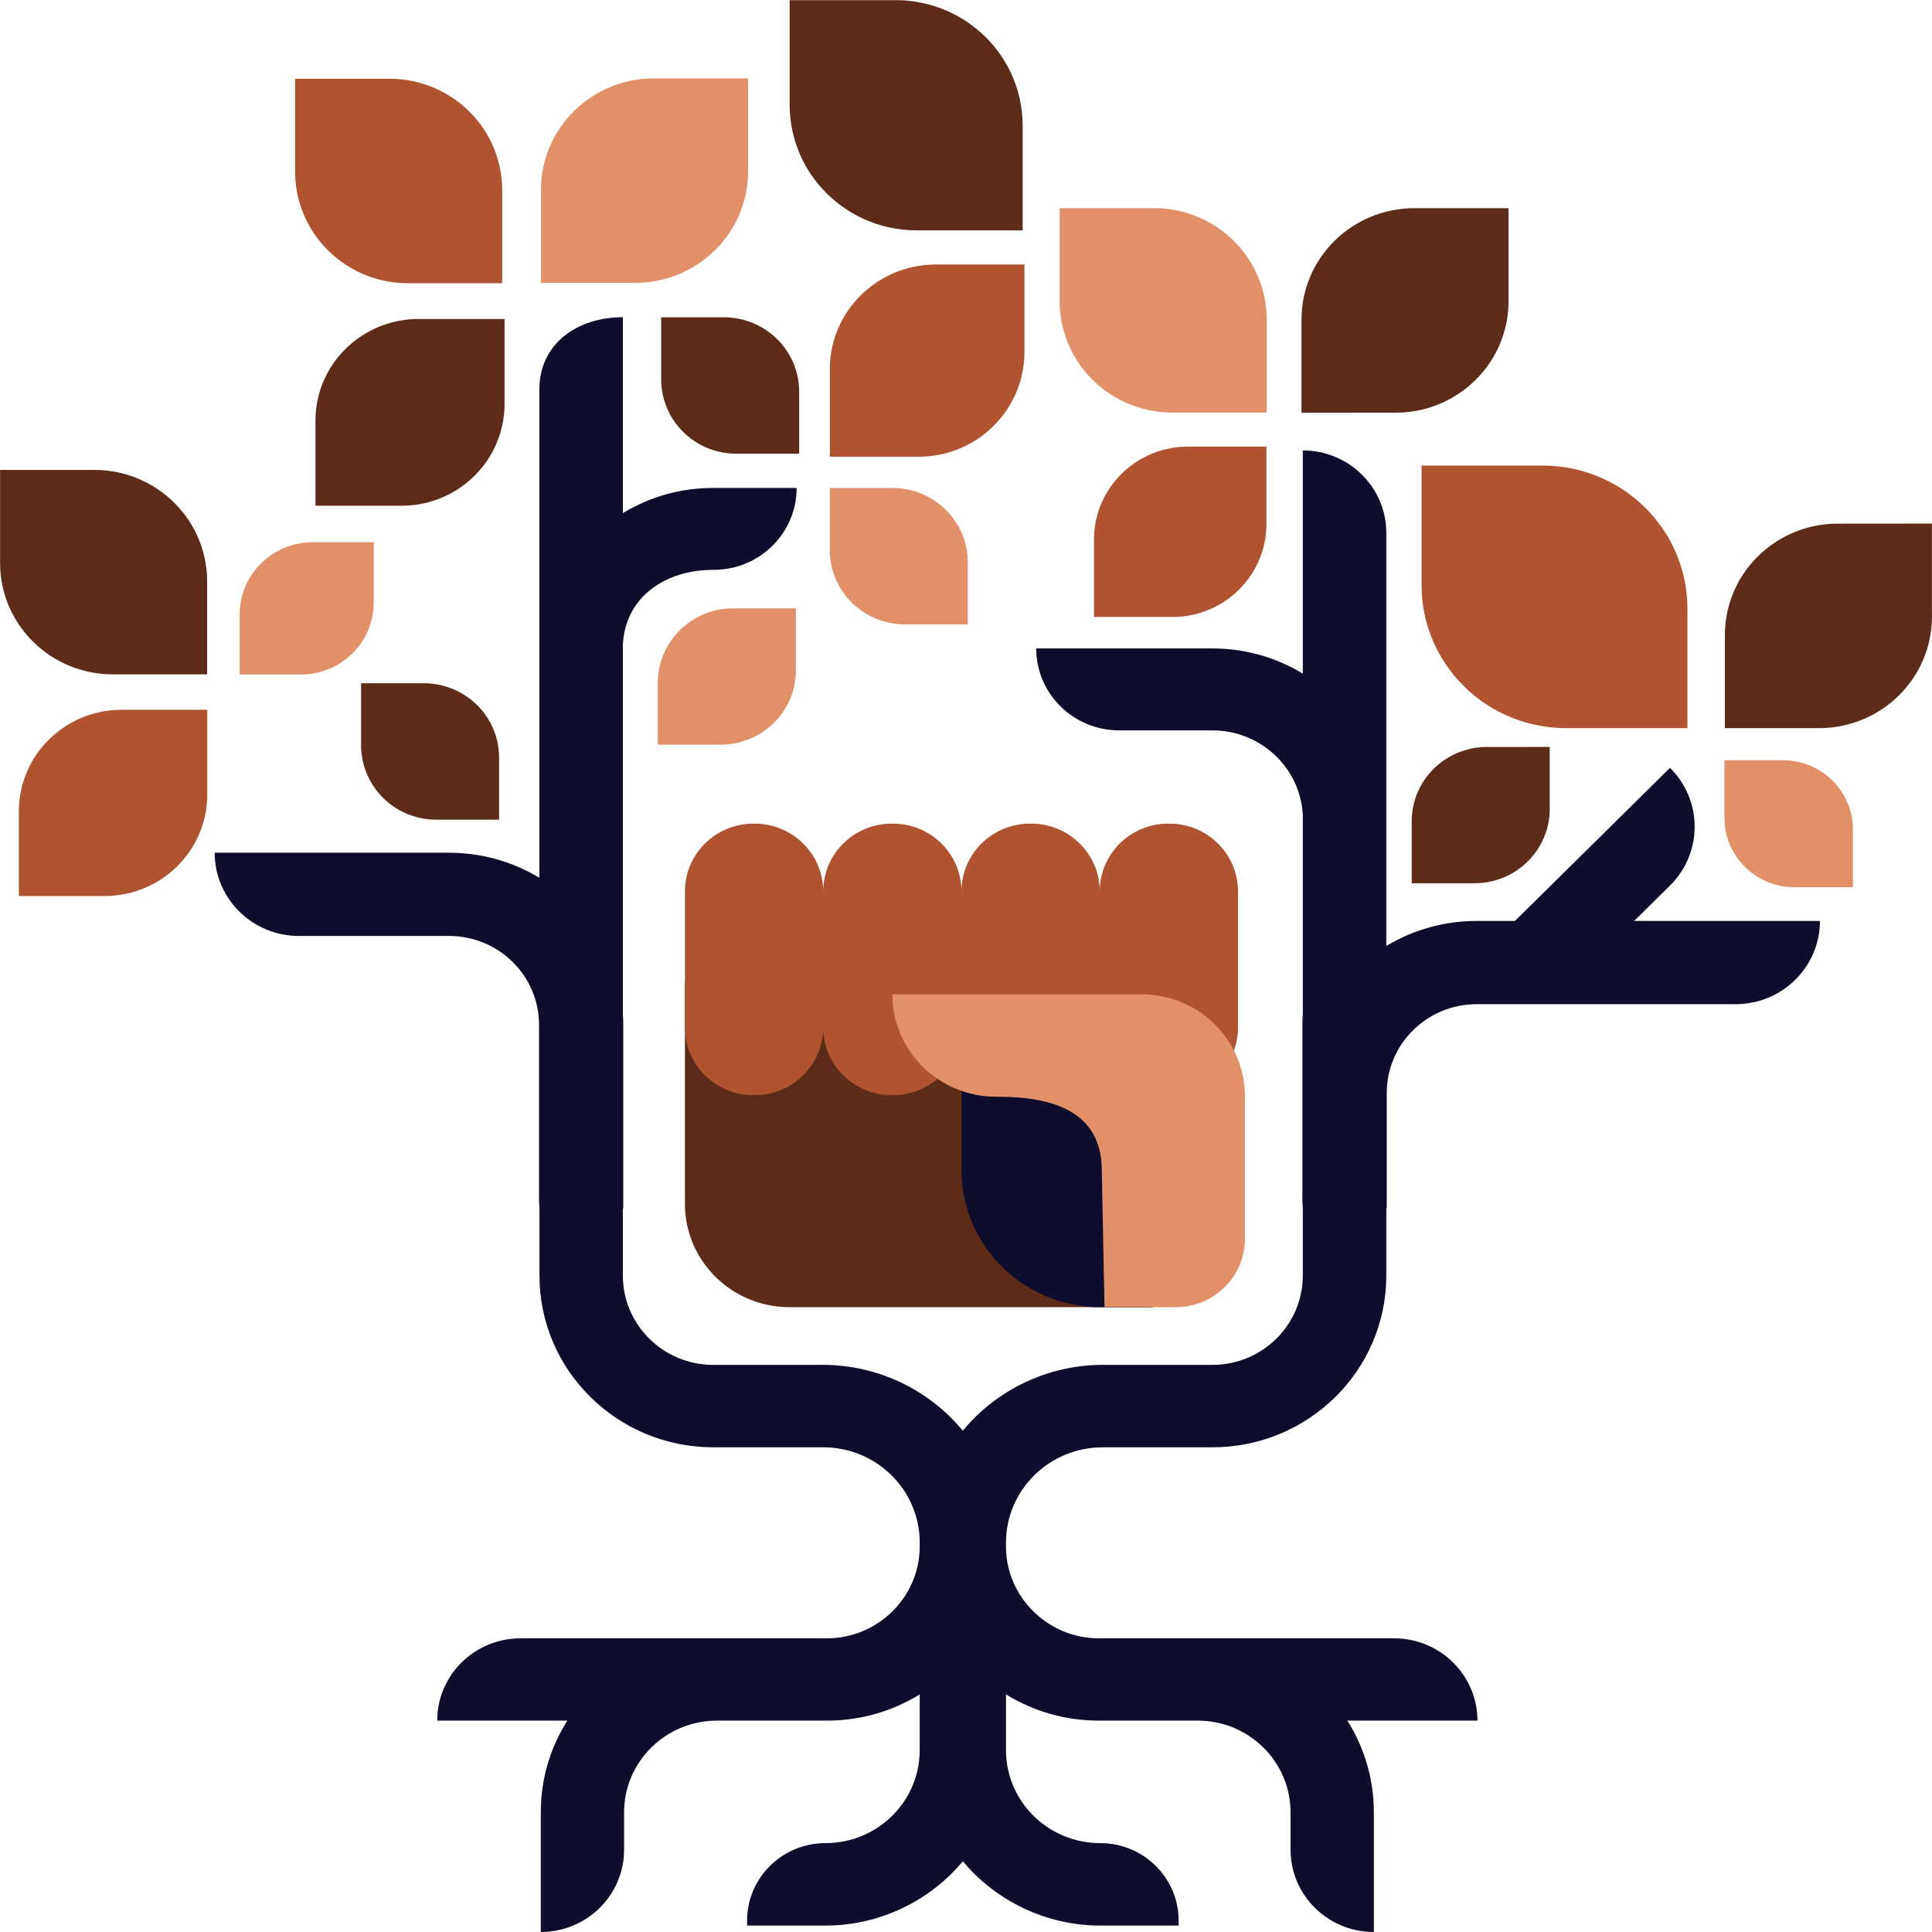
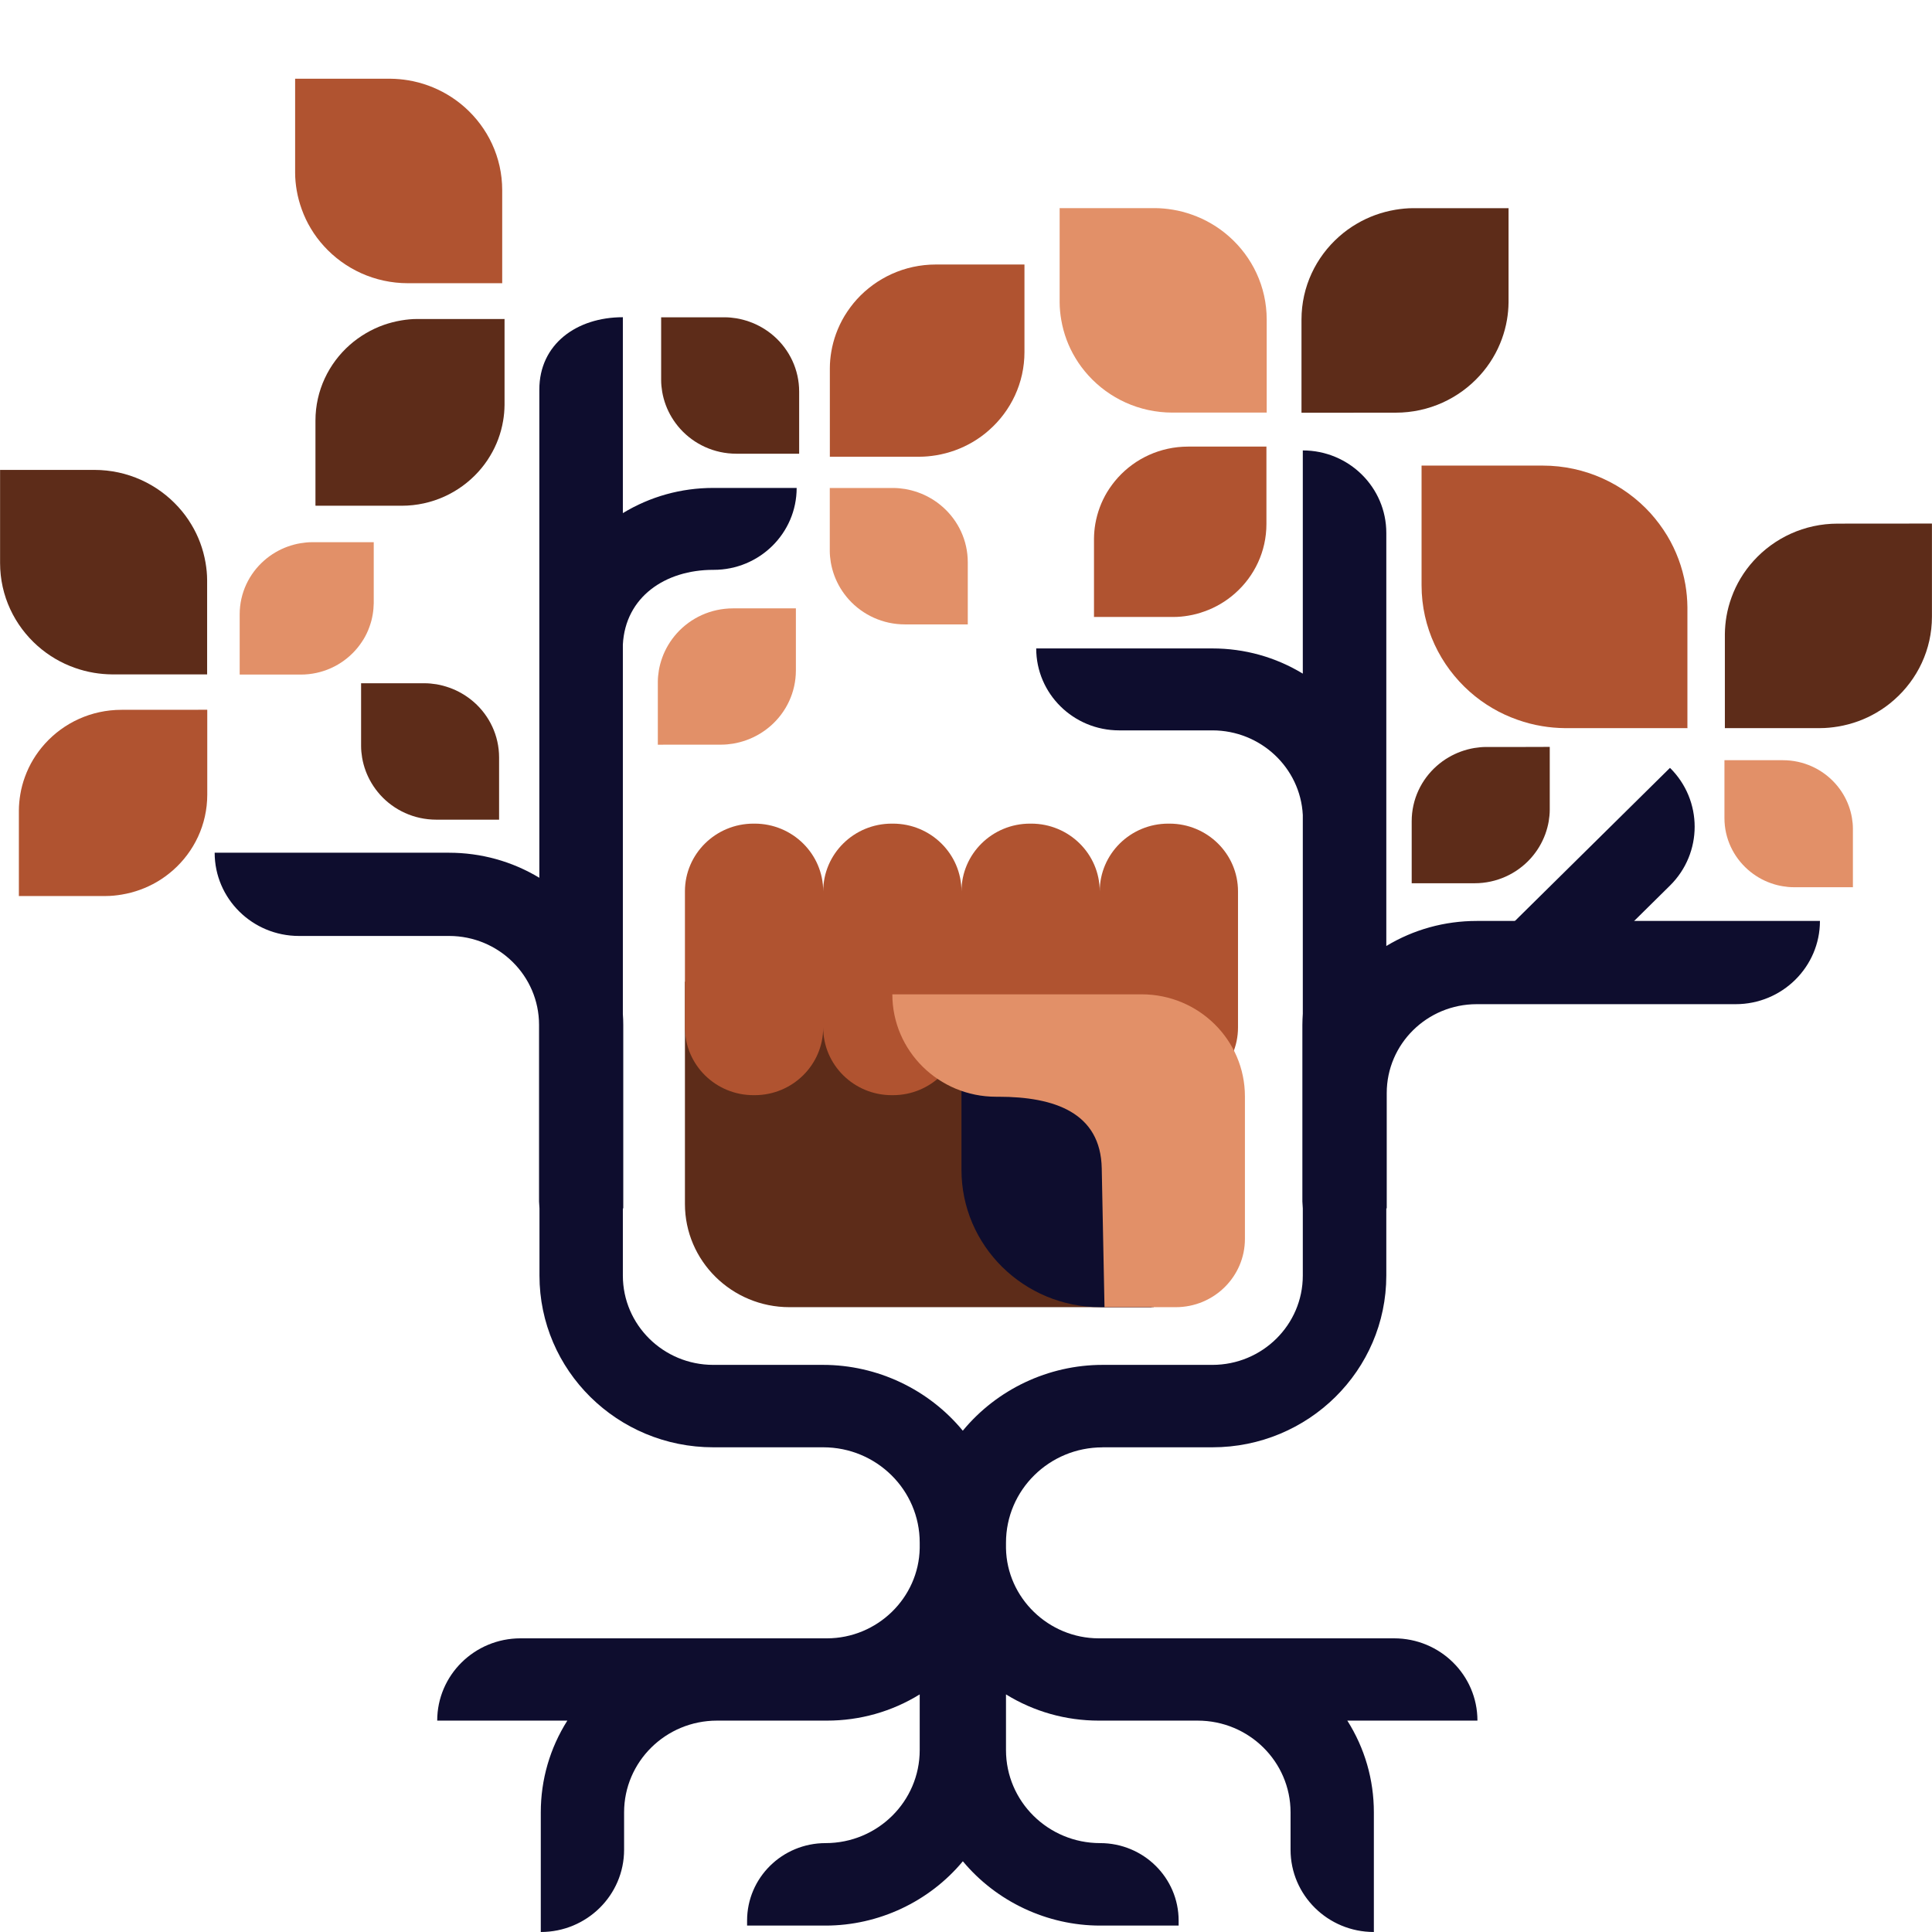
<svg xmlns="http://www.w3.org/2000/svg" width="100" height="100" viewBox="0 0 100 100" fill="none">
  <g clip-path="url(#clip0_2072_7870)">
    <g clip-path="url(#clip1_2072_7870)">
      <path d="M16.335 26.177H16.343V26.184L16.35 26.177H20.787C22.365 26.177 23.782 25.498 24.759 24.42C24.988 24.166 25.196 23.89 25.371 23.593C25.7 23.049 25.929 22.441 26.04 21.791C26.087 21.522 26.112 21.247 26.115 20.964C26.115 20.946 26.115 20.929 26.115 20.907V19.162V18.335V16.525L26.122 16.518H26.115V16.511H26.108V16.504L26.101 16.511H24.269H23.431H21.664C21.646 16.511 21.628 16.511 21.607 16.511C21.32 16.511 21.041 16.539 20.769 16.585C20.458 16.638 20.154 16.716 19.864 16.818C19.542 16.931 19.234 17.076 18.944 17.246C18.643 17.423 18.364 17.624 18.107 17.85C17.015 18.815 16.328 20.215 16.328 21.773V26.155L16.325 26.159H16.332V26.166L16.335 26.177Z" fill="#5D2C19" />
      <path d="M35.452 50.812H59.714V67.659H40.862C37.878 67.659 35.452 65.267 35.452 62.316V50.812V50.812Z" fill="#5D2C19" />
      <path d="M49.766 54.106H59.606V67.66H56.962C52.99 67.66 49.766 64.475 49.766 60.553V54.106V54.106Z" fill="#0E0D2E" />
      <path d="M60.529 42.631H60.472C58.511 42.631 56.922 44.2 56.922 46.137C56.922 44.2 55.334 42.631 53.373 42.631H53.315C51.354 42.631 49.766 44.2 49.766 46.137C49.766 44.2 48.177 42.631 46.216 42.631H46.158C44.197 42.631 42.609 44.2 42.609 46.137C42.609 44.2 41.02 42.631 39.059 42.631H39.002C37.041 42.631 35.452 44.2 35.452 46.137V53.181C35.452 55.117 37.041 56.686 39.002 56.686H39.059C41.02 56.686 42.609 55.117 42.609 53.181C42.609 55.117 44.197 56.686 46.158 56.686H46.216C48.177 56.686 49.766 55.117 49.766 53.181C49.766 55.117 51.354 56.686 53.315 56.686H53.373C55.334 56.686 56.922 55.117 56.922 53.181C56.922 55.117 58.511 56.686 60.472 56.686H60.529C62.49 56.686 64.079 55.117 64.079 53.181V46.137C64.079 44.2 62.49 42.631 60.529 42.631V42.631Z" fill="#B05330" />
      <path d="M59.087 51.466H46.187C46.187 54.392 48.592 56.767 51.555 56.767H51.676C54.589 56.767 56.969 57.594 57.026 60.471L57.169 67.659H60.859C62.834 67.659 64.437 66.076 64.437 64.125V56.75C64.437 53.831 62.043 51.466 59.087 51.466Z" fill="#E29068" />
      <path d="M25.994 14.659V14.652H26.001L25.994 14.645V9.843C25.994 8.136 25.242 6.602 24.047 5.545C23.764 5.294 23.457 5.072 23.131 4.881C22.526 4.527 21.85 4.276 21.131 4.156C20.834 4.107 20.526 4.078 20.215 4.075C20.193 4.075 20.175 4.075 20.154 4.075H18.214H17.298H15.29L15.283 4.068V4.075H15.276V4.082H15.269L15.276 4.089V6.072V6.976V8.892C15.276 8.913 15.276 8.931 15.276 8.952C15.276 9.259 15.308 9.563 15.358 9.857C15.416 10.196 15.505 10.521 15.62 10.839C15.745 11.185 15.902 11.521 16.092 11.832C16.285 12.157 16.511 12.458 16.765 12.737C17.835 13.917 19.388 14.659 21.116 14.659H25.979L25.983 14.663V14.659H25.99H25.994Z" fill="#B05330" />
      <path d="M89.261 39.359H89.257V42.342C89.257 43.402 89.722 44.352 90.467 45.01C90.642 45.165 90.832 45.303 91.036 45.423C91.233 45.54 91.44 45.635 91.659 45.713C91.855 45.784 92.063 45.837 92.274 45.872C92.46 45.904 92.65 45.922 92.843 45.922C92.857 45.922 92.868 45.922 92.882 45.922H94.085H94.654H95.899L95.903 45.925L95.906 45.922L95.91 45.918H95.906V44.681V44.119V42.932C95.906 42.918 95.906 42.907 95.906 42.893C95.906 42.702 95.888 42.515 95.856 42.331C95.781 41.889 95.623 41.476 95.401 41.105C95.28 40.903 95.14 40.716 94.983 40.543C94.321 39.811 93.355 39.348 92.281 39.348H89.264L89.261 39.345L89.257 39.348L89.261 39.359Z" fill="#E29068" />
      <path d="M67.375 21.356V21.363H67.379L72.242 21.36C73.97 21.36 75.523 20.617 76.593 19.437C76.847 19.158 77.073 18.854 77.266 18.532C77.456 18.218 77.613 17.886 77.739 17.539C77.853 17.225 77.942 16.896 78 16.557C78.05 16.264 78.079 15.96 78.082 15.652C78.082 15.631 78.082 15.613 78.082 15.592V12.772V10.789L78.089 10.782H78.082V10.775H78.075V10.768L78.068 10.775H76.06H75.144H73.205C73.183 10.775 73.165 10.775 73.144 10.775C72.832 10.775 72.525 10.807 72.228 10.856C71.508 10.977 70.832 11.224 70.227 11.581C69.898 11.772 69.594 11.994 69.311 12.245C68.116 13.302 67.365 14.836 67.365 16.543V21.346L67.357 21.353H67.365V21.36H67.372L67.375 21.356Z" fill="#5D2C19" />
      <path d="M99.986 27.106V27.099H99.982L95.119 27.103C93.391 27.103 91.838 27.845 90.768 29.025C90.514 29.304 90.288 29.608 90.095 29.93C89.905 30.244 89.748 30.577 89.623 30.923C89.508 31.238 89.419 31.566 89.361 31.905C89.311 32.199 89.283 32.503 89.279 32.81C89.279 32.831 89.279 32.849 89.279 32.87V35.69V37.673L89.272 37.68H89.279V37.687H89.286V37.694L89.293 37.687H91.301H92.217H94.157C94.178 37.687 94.196 37.687 94.217 37.687C94.529 37.687 94.837 37.655 95.133 37.606C95.853 37.486 96.529 37.238 97.134 36.881C97.463 36.691 97.767 36.468 98.05 36.217C99.245 35.16 99.997 33.627 99.997 31.92V27.117L100.004 27.11H99.997V27.103H99.99L99.986 27.106Z" fill="#5D2C19" />
      <path d="M65.564 21.349H65.568L65.564 21.342V16.539C65.564 14.832 64.813 13.299 63.618 12.242C63.335 11.991 63.027 11.768 62.702 11.578C62.383 11.39 62.047 11.235 61.696 11.111C61.378 10.998 61.045 10.909 60.701 10.853C60.404 10.803 60.097 10.775 59.785 10.772C59.764 10.772 59.746 10.772 59.724 10.772H57.785H56.869H54.861L54.854 10.765V10.772H54.847V10.779H54.84L54.847 10.786V12.768V13.673V15.589C54.847 15.61 54.847 15.627 54.847 15.649C54.847 15.956 54.879 16.26 54.929 16.553C55.051 17.264 55.301 17.932 55.663 18.529C55.856 18.854 56.082 19.154 56.336 19.434C57.406 20.614 58.959 21.356 60.687 21.356H65.55L65.557 21.363V21.356H65.564V21.349V21.349Z" fill="#E29068" />
-       <path d="M28.012 14.641V14.649L28.016 14.641H32.879C34.607 14.641 36.16 13.899 37.23 12.719C37.484 12.44 37.71 12.136 37.903 11.814C38.093 11.5 38.25 11.167 38.375 10.821C38.49 10.507 38.579 10.178 38.636 9.839C38.687 9.545 38.715 9.241 38.719 8.934C38.719 8.913 38.719 8.895 38.719 8.874V6.958V6.054V4.071L38.726 4.064H38.719V4.057H38.712V4.05L38.705 4.057H36.697H35.781H33.841C33.82 4.057 33.802 4.057 33.781 4.057C33.469 4.057 33.161 4.089 32.864 4.138C32.145 4.258 31.469 4.506 30.864 4.863C30.535 5.053 30.231 5.276 29.948 5.527C28.753 6.584 28.001 8.118 28.001 9.824V14.627L27.994 14.634H28.001V14.641H28.009H28.012Z" fill="#E29068" />
      <path d="M41.36 23.473H41.364V20.268C41.364 19.13 40.862 18.105 40.065 17.402C39.875 17.236 39.671 17.087 39.453 16.96C39.241 16.837 39.016 16.73 38.783 16.649C38.572 16.575 38.35 16.515 38.121 16.476C37.921 16.444 37.717 16.423 37.51 16.423C37.495 16.423 37.481 16.423 37.47 16.423H36.178H35.566H34.228L34.224 16.419L34.221 16.423L34.217 16.427H34.221V17.755V18.36V19.635C34.221 19.65 34.221 19.664 34.221 19.674C34.221 19.879 34.242 20.081 34.275 20.279C34.357 20.752 34.525 21.198 34.765 21.597C34.894 21.812 35.044 22.014 35.212 22.201C35.924 22.989 36.962 23.484 38.114 23.484H41.356L41.36 23.488L41.364 23.484L41.36 23.473Z" fill="#5D2C19" />
      <path d="M41.184 31.489H37.942C36.79 31.489 35.752 31.983 35.04 32.772C34.872 32.959 34.722 33.16 34.593 33.376C34.468 33.584 34.36 33.807 34.278 34.037C34.203 34.245 34.142 34.465 34.103 34.691C34.071 34.889 34.049 35.09 34.049 35.295C34.049 35.309 34.049 35.323 34.049 35.334V36.61V37.214V38.536L34.045 38.539H34.049V38.543H34.053V38.546H34.056L35.395 38.543H36.006H37.298C37.312 38.543 37.327 38.543 37.338 38.543C37.545 38.543 37.749 38.522 37.95 38.49C38.429 38.408 38.88 38.242 39.284 38.006C39.503 37.878 39.706 37.73 39.896 37.564C40.694 36.861 41.195 35.836 41.195 34.698V31.496L41.199 31.492H41.195V31.489H41.192H41.184Z" fill="#E29068" />
      <path d="M25.833 42.416V42.412V39.21C25.833 38.072 25.332 37.048 24.534 36.344C24.344 36.178 24.14 36.03 23.922 35.903C23.711 35.779 23.485 35.673 23.253 35.592C23.041 35.517 22.82 35.457 22.591 35.418C22.39 35.387 22.186 35.365 21.979 35.365C21.964 35.365 21.95 35.365 21.939 35.365H20.648H20.036H18.697L18.694 35.362L18.69 35.365L18.686 35.369H18.69V36.698V37.302V38.578C18.69 38.592 18.69 38.606 18.69 38.617C18.69 38.822 18.712 39.023 18.744 39.221C18.826 39.695 18.994 40.14 19.234 40.539C19.363 40.755 19.513 40.956 19.681 41.144C20.393 41.932 21.431 42.426 22.584 42.426H25.826L25.829 42.43L25.833 42.426V42.416Z" fill="#5D2C19" />
      <path d="M73.079 45.717H76.321C77.474 45.717 78.511 45.222 79.224 44.434C79.392 44.246 79.542 44.045 79.671 43.83C79.796 43.621 79.903 43.398 79.986 43.169C80.061 42.96 80.122 42.741 80.161 42.515C80.193 42.317 80.215 42.115 80.215 41.91C80.215 41.896 80.215 41.882 80.215 41.872V40.596V39.992V38.67L80.218 38.666H80.215V38.663H80.211V38.659H80.207L78.869 38.663H78.257H76.966C76.951 38.663 76.937 38.663 76.926 38.663C76.719 38.663 76.515 38.684 76.314 38.716C75.835 38.797 75.384 38.963 74.979 39.2C74.761 39.327 74.557 39.475 74.368 39.642C73.57 40.345 73.069 41.37 73.069 42.508V45.71L73.065 45.713H73.069V45.717H73.072H73.079Z" fill="#5D2C19" />
      <path d="M53.011 13.691V13.684L53.008 13.691H48.438C46.814 13.691 45.354 14.391 44.348 15.497C44.112 15.759 43.901 16.045 43.715 16.349C43.539 16.642 43.389 16.957 43.271 17.282C43.164 17.579 43.081 17.886 43.028 18.204C42.981 18.48 42.953 18.766 42.953 19.056C42.953 19.073 42.953 19.095 42.953 19.112V20.911V21.763V23.625L42.945 23.633H42.953V23.64H42.96V23.647L42.967 23.64H44.853H45.715H47.536C47.554 23.64 47.576 23.64 47.594 23.64C47.887 23.64 48.173 23.611 48.456 23.565C49.133 23.452 49.766 23.219 50.335 22.887C50.643 22.707 50.932 22.498 51.197 22.261C52.321 21.268 53.026 19.826 53.026 18.222V13.709L53.033 13.702H53.026V13.695H53.019L53.011 13.691Z" fill="#B05330" />
      <path d="M50.092 32.308V32.305V29.103C50.092 27.965 49.59 26.94 48.792 26.237C48.603 26.071 48.399 25.922 48.181 25.795C47.969 25.671 47.744 25.565 47.511 25.484C47.3 25.41 47.078 25.35 46.849 25.311C46.649 25.279 46.445 25.258 46.237 25.258C46.223 25.258 46.209 25.258 46.198 25.258H44.906H44.294H42.956L42.953 25.254L42.949 25.258L42.945 25.262H42.949V26.59V27.195V28.47C42.949 28.485 42.949 28.499 42.949 28.509C42.949 28.714 42.97 28.916 43.003 29.114C43.085 29.587 43.253 30.032 43.493 30.432C43.622 30.647 43.772 30.849 43.94 31.036C44.652 31.824 45.69 32.319 46.842 32.319H50.084L50.088 32.322L50.092 32.319V32.308Z" fill="#E29068" />
      <path d="M73.58 24.117H73.573L73.58 24.127V30.291C73.58 32.482 74.547 34.45 76.078 35.807C76.44 36.129 76.833 36.412 77.255 36.659C77.663 36.899 78.096 37.097 78.547 37.256C78.959 37.401 79.381 37.514 79.821 37.585C80.204 37.649 80.598 37.684 80.999 37.688C81.024 37.688 81.052 37.688 81.077 37.688H83.564H84.742H87.318L87.329 37.698V37.688H87.34V37.677H87.35L87.34 37.666V35.122V33.959V31.503C87.34 31.478 87.34 31.45 87.34 31.425C87.336 31.029 87.3 30.64 87.236 30.262C87.078 29.351 86.756 28.495 86.295 27.729C86.044 27.315 85.754 26.926 85.432 26.566C84.058 25.053 82.065 24.099 79.846 24.099H73.605L73.595 24.088V24.099H73.584V24.11L73.58 24.117Z" fill="#B05330" />
      <path d="M12.417 34.916H15.566C16.686 34.916 17.692 34.436 18.382 33.672C18.547 33.492 18.69 33.294 18.819 33.086C18.941 32.884 19.044 32.669 19.123 32.443C19.198 32.238 19.256 32.026 19.291 31.806C19.324 31.616 19.341 31.421 19.345 31.22C19.345 31.206 19.345 31.195 19.345 31.181V29.941V29.354V28.071L19.349 28.067H19.345V28.064H19.341H19.338H18.039H17.445H16.189C16.189 28.064 16.164 28.064 16.149 28.064C15.949 28.064 15.749 28.085 15.556 28.117C15.09 28.195 14.654 28.357 14.26 28.587C14.049 28.711 13.848 28.856 13.666 29.018C12.893 29.7 12.406 30.693 12.406 31.799V34.91L12.403 34.913H12.406V34.916H12.41H12.417Z" fill="#E29068" />
-       <path d="M0.007 24.329H0H0.004V29.139C0.004 30.845 0.755 32.379 1.95 33.436C2.233 33.687 2.541 33.909 2.866 34.1C3.185 34.288 3.521 34.443 3.872 34.567C4.19 34.68 4.523 34.768 4.867 34.825C5.164 34.874 5.471 34.903 5.783 34.906C5.804 34.906 5.822 34.906 5.844 34.906H8.699H10.707L10.714 34.913V34.906H10.721V34.899H10.728L10.721 34.892V32.909V32.005V30.089C10.721 30.068 10.721 30.05 10.721 30.029C10.721 29.722 10.689 29.418 10.639 29.124C10.517 28.414 10.267 27.746 9.905 27.149C9.712 26.824 9.486 26.523 9.232 26.244C8.162 25.064 6.609 24.322 4.881 24.322H0.021L0.014 24.314V24.322H0.007V24.329V24.329Z" fill="#5D2C19" />
+       <path d="M0.007 24.329H0H0.004V29.139C0.004 30.845 0.755 32.379 1.95 33.436C2.233 33.687 2.541 33.909 2.866 34.1C3.185 34.288 3.521 34.443 3.872 34.567C4.19 34.68 4.523 34.768 4.867 34.825C5.164 34.874 5.471 34.903 5.783 34.906C5.804 34.906 5.822 34.906 5.844 34.906H8.699H10.707L10.714 34.913V34.906H10.721V34.899H10.728L10.721 34.892V32.909V32.005C10.721 30.068 10.721 30.05 10.721 30.029C10.721 29.722 10.689 29.418 10.639 29.124C10.517 28.414 10.267 27.746 9.905 27.149C9.712 26.824 9.486 26.523 9.232 26.244C8.162 25.064 6.609 24.322 4.881 24.322H0.021L0.014 24.314V24.322H0.007V24.329V24.329Z" fill="#5D2C19" />
      <path d="M10.721 36.744V36.737H10.717L6.291 36.74C4.716 36.74 3.303 37.415 2.33 38.49C2.101 38.744 1.893 39.02 1.718 39.313C1.546 39.599 1.403 39.9 1.288 40.218C1.184 40.504 1.102 40.804 1.052 41.112C1.006 41.381 0.98 41.656 0.977 41.935C0.977 41.953 0.977 41.971 0.977 41.992V44.558V46.364L0.97 46.371H0.977V46.378H0.984V46.385L0.991 46.378H2.813H3.646H5.411C5.428 46.378 5.446 46.378 5.468 46.378C5.751 46.378 6.03 46.349 6.302 46.303C6.956 46.194 7.572 45.968 8.123 45.646C8.42 45.473 8.699 45.268 8.957 45.042C10.045 44.081 10.728 42.685 10.728 41.13V36.758L10.735 36.751H10.728V36.744H10.721V36.744Z" fill="#B05330" />
      <path d="M65.564 23.116H65.557V23.109L65.55 23.116H61.496C60.053 23.116 58.758 23.735 57.867 24.717C57.656 24.951 57.47 25.201 57.305 25.47C57.005 25.968 56.797 26.523 56.693 27.117C56.65 27.364 56.629 27.615 56.625 27.87C56.625 27.887 56.625 27.902 56.625 27.919V29.513V30.266V31.92L56.618 31.927H56.625V31.934H56.633V31.941L56.64 31.934H58.314H59.077H60.69C60.69 31.934 60.723 31.934 60.74 31.934C61.002 31.934 61.256 31.909 61.503 31.867C61.789 31.821 62.065 31.747 62.329 31.651C62.623 31.549 62.902 31.418 63.167 31.262C63.439 31.103 63.696 30.916 63.929 30.708C64.924 29.828 65.55 28.548 65.55 27.124V23.12L65.554 23.116H65.546V23.109L65.564 23.116Z" fill="#B05330" />
-       <path d="M52.933 11.924V11.917H52.94L52.933 11.91V6.503C52.933 4.58 52.085 2.852 50.743 1.665C50.424 1.385 50.081 1.134 49.712 0.915C49.032 0.516 48.27 0.237 47.461 0.099C47.125 0.042 46.781 0.011 46.431 0.007C46.409 0.007 46.384 0.007 46.363 0.007H44.18H43.149H40.888L40.88 0V0.007H40.873V0.014H40.866L40.873 0.021V2.258V3.276V5.432C40.873 5.453 40.873 5.478 40.873 5.499C40.877 5.845 40.909 6.185 40.966 6.517C41.031 6.899 41.131 7.266 41.26 7.623C41.403 8.015 41.578 8.39 41.793 8.743C42.011 9.107 42.265 9.45 42.552 9.761C43.754 11.09 45.504 11.924 47.451 11.924H52.926L52.933 11.931V11.924H52.94H52.933Z" fill="#5D2C19" />
      <path d="M57.069 74.912H62.752C67.722 74.912 71.755 70.932 71.755 66.02V62.543H71.777V56.577C71.777 54.036 73.863 51.976 76.436 51.976H89.837C92.246 51.976 94.2 50.046 94.2 47.668H76.436C74.772 47.668 73.165 48.113 71.755 48.965V27.584C71.755 25.226 69.82 23.314 67.433 23.314V34.867C66.023 34.012 64.42 33.563 62.752 33.563H53.634C53.634 35.906 55.556 37.804 57.928 37.804H62.752C65.246 37.804 67.304 39.734 67.433 42.179V52.467C67.422 52.658 67.411 52.852 67.411 53.047V62.193L67.433 62.546V66.024C67.433 68.575 65.336 70.646 62.752 70.646H57.066C54.267 70.646 51.602 71.911 49.834 74.053C48.07 71.911 45.4 70.646 42.605 70.646H36.919C34.336 70.646 32.239 68.575 32.239 66.024V62.546H32.26V53.047C32.26 52.852 32.253 52.658 32.239 52.492V33.365C32.367 30.902 34.425 29.495 36.919 29.495H36.941C39.313 29.495 41.235 27.598 41.235 25.255H36.919C35.252 25.255 33.648 25.703 32.239 26.559V16.419C29.852 16.419 27.916 17.808 27.916 20.166V45.434C26.506 44.582 24.899 44.137 23.235 44.137H11.111C11.111 46.516 13.065 48.445 15.473 48.445H23.242C25.815 48.445 27.901 50.505 27.901 53.047V62.193L27.923 62.546V66.024C27.923 70.932 31.952 74.912 36.923 74.912H42.609C45.368 74.912 47.604 77.121 47.604 79.845V80.132C47.558 82.708 45.404 84.8 42.799 84.8H26.942C24.559 84.8 22.63 86.709 22.63 89.059H29.365C28.463 90.486 27.991 92.116 27.991 93.808V100C30.371 100 32.303 98.095 32.303 95.742V93.808C32.303 91.186 34.457 89.059 37.112 89.059H42.799C44.513 89.059 46.162 88.592 47.604 87.702V90.585C47.604 93.243 45.422 95.399 42.731 95.399C40.487 95.399 38.669 97.194 38.669 99.41V99.668H42.731C45.475 99.668 48.098 98.431 49.837 96.339C51.58 98.431 54.203 99.668 56.944 99.668H61.006V99.41C61.006 97.194 59.188 95.399 56.944 95.399C54.253 95.399 52.07 93.243 52.07 90.585V87.702C53.513 88.592 55.162 89.059 56.876 89.059H61.99C64.645 89.059 66.799 91.186 66.799 93.808V95.742C66.799 98.092 68.728 100 71.111 100V93.808C71.111 92.112 70.639 90.483 69.737 89.059H76.472C76.472 86.705 74.54 84.8 72.16 84.8H56.876C54.271 84.8 52.117 82.704 52.07 80.139V79.849C52.07 77.124 54.307 74.915 57.066 74.915L57.069 74.912Z" fill="#0E0D2E" />
      <path d="M86.438 45.837C88.141 44.155 88.141 41.426 86.438 39.744L78.096 47.982H84.266L86.438 45.837Z" fill="#0E0D2E" />
    </g>
  </g>
  <defs>
    <clipPath id="clip0_2072_7870">
      <rect width="100" height="100" fill="white" />
    </clipPath>
    <clipPath id="clip1_2072_7870">
      <rect width="100" height="100" fill="white" />
    </clipPath>
  </defs>
</svg>